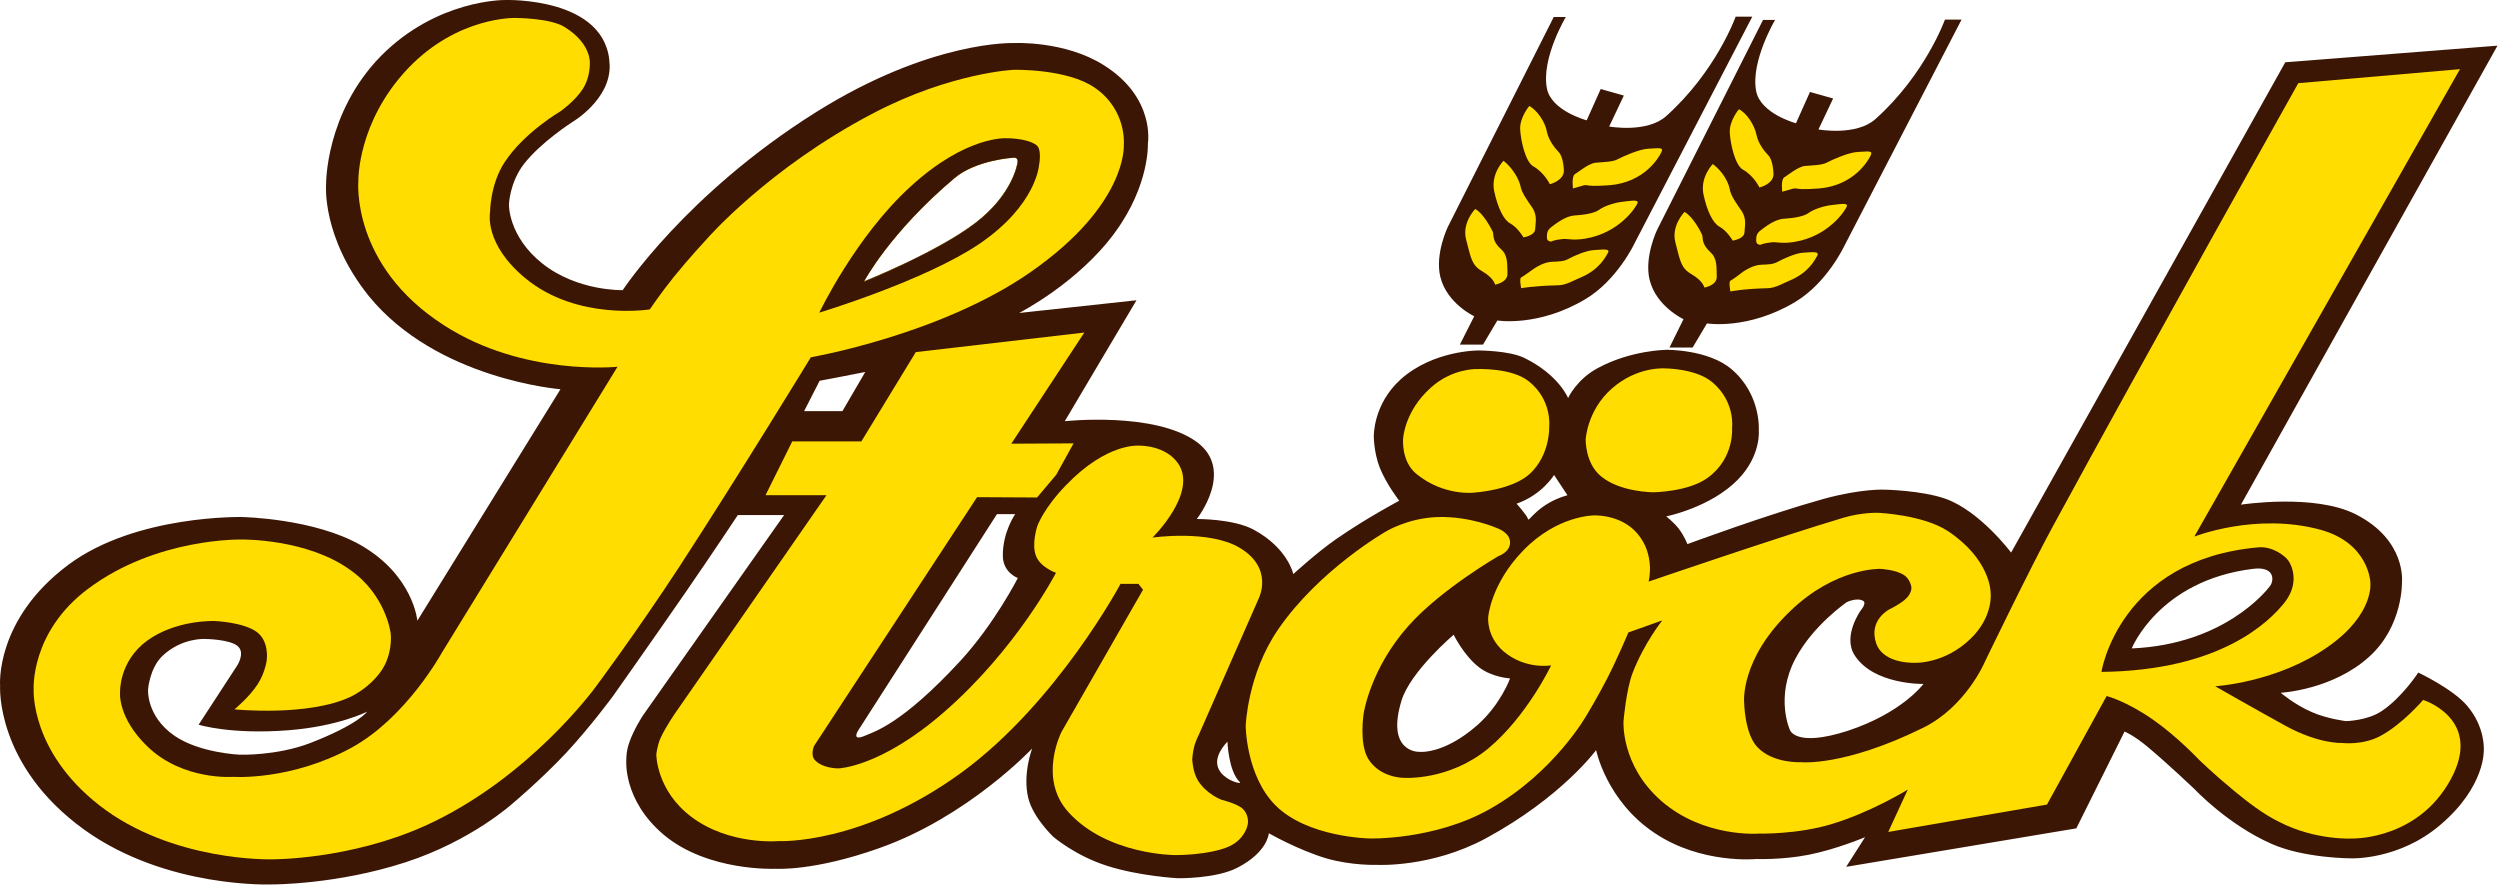
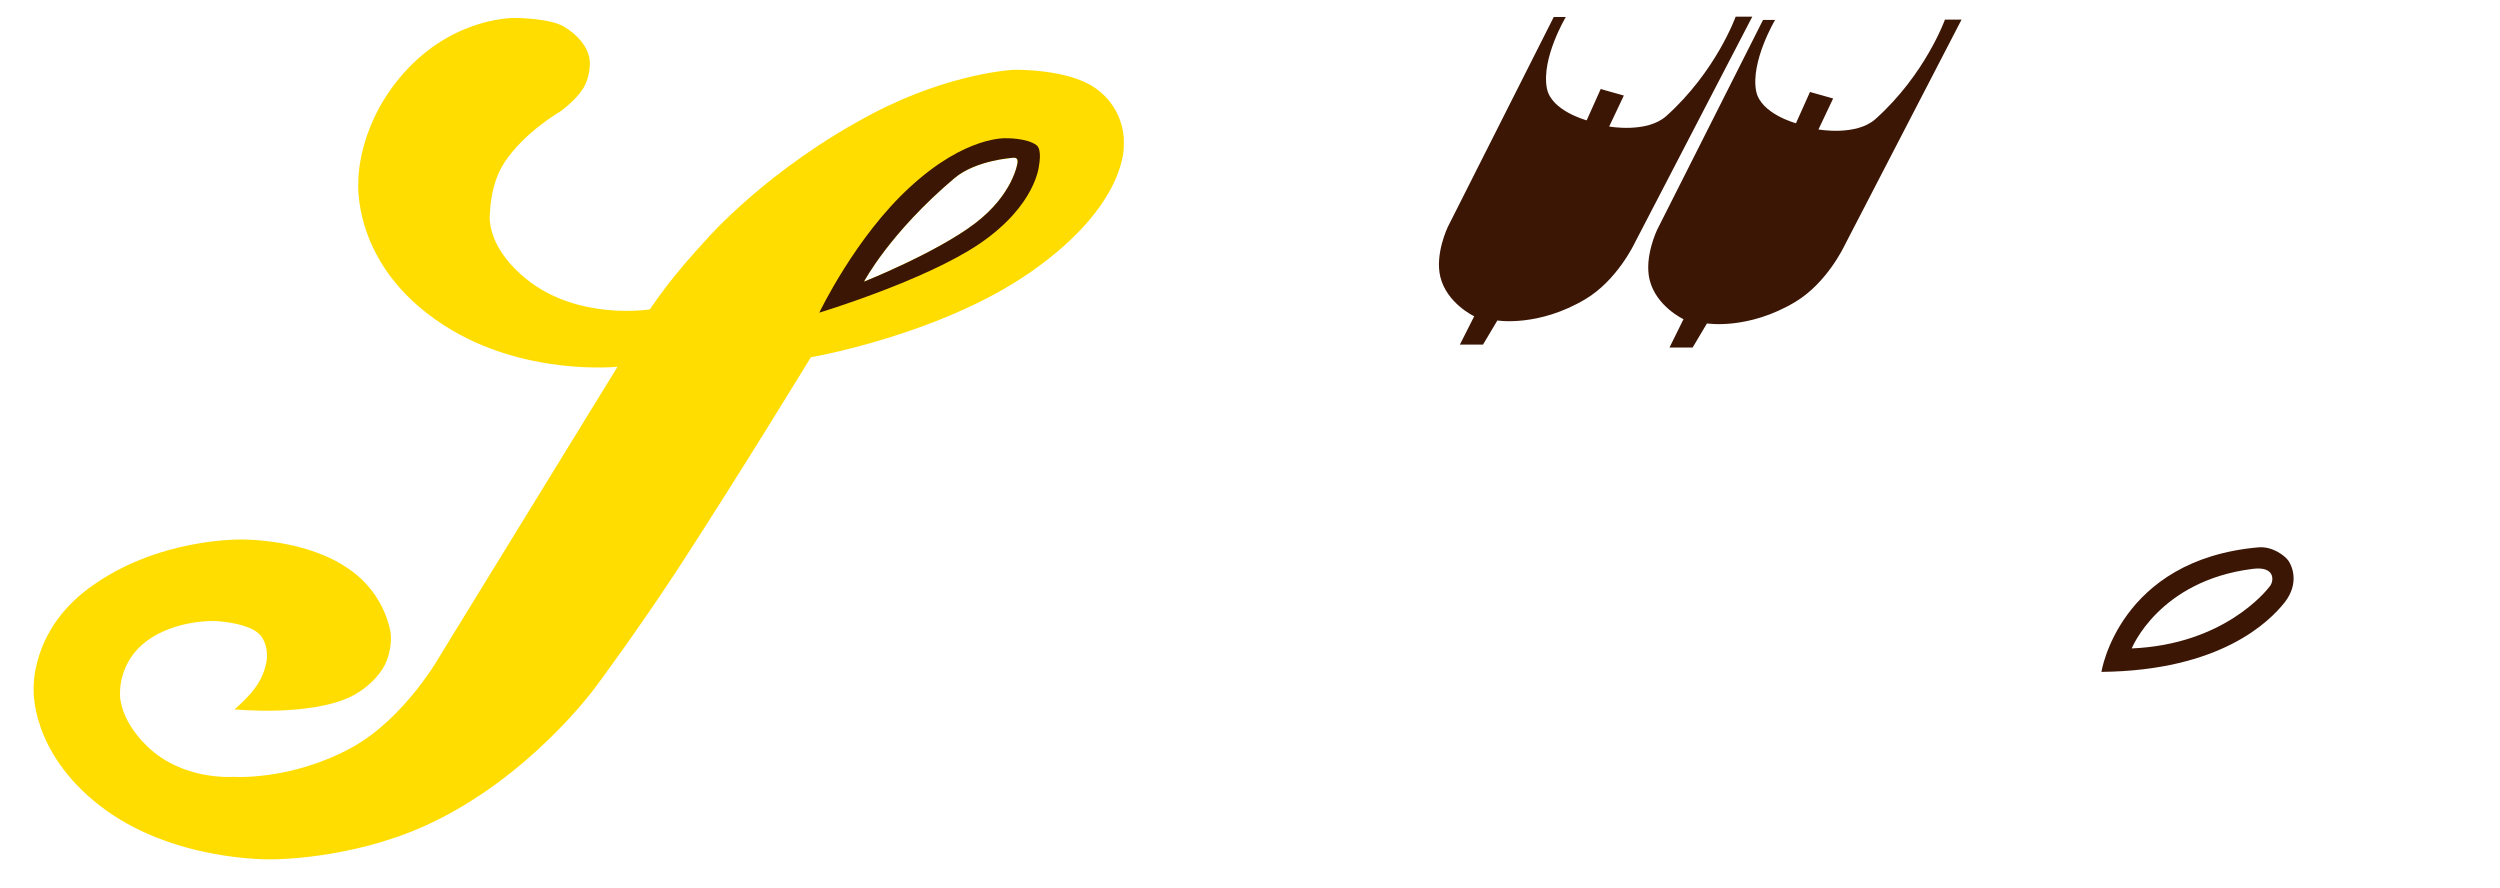
<svg xmlns="http://www.w3.org/2000/svg" width="766px" height="272px" version="1.1" xml:space="preserve" style="fill-rule:evenodd;clip-rule:evenodd;stroke-linejoin:round;stroke-miterlimit:2;">
-   <path d="M755.94,216.255c-4.395,-5.194 -14.982,-10.188 -14.982,-10.188c0,0 -4.894,7.591 -11.187,11.786c-4.395,2.996 -10.987,3.096 -10.987,3.096c0,0 -5.693,-0.699 -10.288,-2.697c-5.394,-2.297 -9.689,-5.993 -9.689,-5.993c0,0 15.881,-0.799 27.168,-11.087c10.388,-9.389 9.988,-22.873 9.988,-22.873c0,0 1.398,-12.785 -14.083,-20.676c-12.685,-6.492 -35.259,-2.996 -35.259,-2.996l78.608,-140.635l-65.024,5.094l-84.001,150.223c0,0 -9.489,-12.685 -20.076,-16.481c-7.391,-2.597 -18.678,-2.797 -18.678,-2.797c0,0 -6.792,-0.4 -18.578,2.797c-17.28,4.794 -41.851,13.884 -41.851,13.884c0,0 -0.999,-2.597 -2.697,-4.794c-1.598,-1.998 -3.796,-3.696 -3.796,-3.696c0,0 13.584,-2.697 21.974,-11.287c7.192,-7.391 6.392,-15.082 6.392,-15.082c0,0 0.799,-10.887 -8.29,-18.678c-7.192,-6.193 -20.076,-5.993 -20.076,-5.993c0,0 -10.687,0.1 -20.776,5.494c-6.692,3.496 -9.289,9.289 -9.289,9.289c0,0 -2.797,-7.092 -13.384,-12.286c-4.595,-2.297 -14.083,-2.297 -14.083,-2.297c0,0 -13.884,-0.1 -23.872,8.89c-8.49,7.691 -8.19,17.479 -8.19,17.479c0,0 0,4.794 1.798,9.489c2.098,5.194 5.993,10.188 5.993,10.188c0,0 -9.888,5.194 -19.377,11.786c-5.893,4.095 -13.085,10.687 -13.085,10.687c0,0 -1.598,-7.891 -12.086,-13.584c-6.193,-3.396 -17.479,-3.296 -17.479,-3.296c0,0 11.886,-14.982 -0.1,-23.672c-12.885,-9.289 -40.353,-6.293 -40.353,-6.293l21.974,-37.056l-35.958,3.895c0,0 18.079,-9.189 29.365,-24.671c10.687,-14.583 10.088,-27.268 10.088,-27.268c0,0 2.397,-13.984 -13.484,-23.972c-11.986,-7.591 -27.568,-6.792 -27.568,-6.792c0,0 -25.27,-0.999 -60.629,21.175c-39.953,25.071 -59.23,54.536 -59.23,54.536c0,0 -13.884,0.4 -24.671,-8.19c-10.488,-8.39 -10.188,-18.079 -10.188,-18.079c0,0 0.2,-6.692 4.595,-12.385c5.294,-6.792 14.882,-12.885 14.882,-12.885c0,0 11.586,-6.792 11.387,-17.28c-0.499,-21.175 -32.062,-20.076 -32.062,-20.076c0,-0 -20.776,-0.3 -38.055,17.18c-17.08,17.479 -16.78,39.354 -16.78,39.354c0,0 -1.398,16.081 13.085,34.16c20.776,25.57 58.731,28.566 58.731,28.566l-43.848,70.917c0,0 -1.199,-13.884 -17.38,-23.173c-14.383,-8.19 -36.257,-8.59 -36.257,-8.59c0,0 -32.562,-0.799 -53.237,14.583c-22.673,16.88 -20.975,37.156 -20.975,37.156c-0,0 -1.498,24.371 25.77,44.048c25.27,18.179 57.632,16.78 57.632,16.78c0,0 19.677,0.1 40.852,-6.792c20.276,-6.592 32.861,-18.079 32.861,-18.079c0,0 8.59,-7.192 16.281,-15.382c7.691,-8.29 14.483,-17.579 14.483,-17.579c0,0 11.586,-16.381 21.874,-31.263c8.69,-12.585 16.281,-24.072 16.281,-24.072l14.183,0l-43.349,61.528c0,0 -2.697,4.195 -3.995,7.891c-1.099,2.897 -0.999,5.494 -0.999,5.494c0,0 -1.199,12.286 11.387,22.973c13.584,11.486 34.459,10.488 34.459,10.488c0,0 11.586,0.799 31.563,-6.293c27.268,-9.589 46.945,-30.564 46.945,-30.564c0,0 -2.996,7.791 -1.199,15.182c1.498,6.093 7.691,11.886 7.691,11.886c0,0 6.692,5.793 16.481,8.89c9.988,3.196 21.675,3.796 21.675,3.796c0,0 11.786,0.2 18.378,-3.296c9.189,-4.794 9.489,-10.488 9.489,-10.488c0,0 8.89,5.094 17.579,7.691c7.891,2.297 15.682,1.998 15.682,1.998c0,0 16.481,0.899 33.161,-8.09c23.273,-12.585 33.86,-27.068 33.86,-27.068c0,0 3.096,15.482 17.879,25.37c14.383,9.689 31.263,7.991 31.263,7.991c0,0 7.891,0.3 15.981,-1.298c8.59,-1.698 17.28,-5.394 17.28,-5.394l-5.793,9.089l70.517,-11.786l14.783,-29.665c0,0 2.797,1.099 7.192,4.794c5.993,4.994 14.283,12.885 14.283,12.885c0,0 10.188,10.887 23.672,16.78c9.988,4.395 24.271,4.395 24.271,4.395c0,0 14.683,0.599 27.368,-10.288c13.884,-11.786 13.284,-22.973 13.284,-22.973c0,0 0.499,-6.892 -5.094,-13.484Zm-660.823,11.387c-10.388,3.995 -21.675,3.596 -21.675,3.596c0,0 -12.286,-0.499 -19.976,-5.793c-8.79,-6.093 -8.09,-14.283 -8.09,-14.283c0,0 0.499,-6.492 4.395,-10.188c5.993,-5.693 13.184,-5.194 13.184,-5.194c0,0 7.491,0.1 9.888,2.197c2.397,2.098 -0.2,5.993 -0.2,5.993l-11.786,18.079c0,0 9.788,3.096 27.568,1.698c15.282,-1.199 24.072,-5.693 24.072,-5.693c0,0 -2.697,3.895 -17.38,9.589Zm197.468,-173.196c6.592,-5.494 17.779,-6.193 17.779,-6.193c0,0 0.899,-0.2 1.298,0.3c0.4,0.599 0.1,1.298 0.1,1.298c0,0 -1.298,9.589 -12.985,18.478c-11.786,8.989 -34.06,17.879 -34.06,17.879c0,0 7.791,-14.882 27.867,-31.763Zm-46.246,71.616l4.794,-9.389l5.793,-1.099l8.19,-1.598l-6.992,11.986l-11.786,0l0,0.1Zm47.844,76.51c-17.879,19.377 -26.469,21.675 -28.966,22.773c-4.794,2.098 -2.098,-1.798 -2.098,-1.798l42.35,-66.022l5.593,0c0,0 -3.895,5.494 -3.796,12.885c0.1,5.094 4.595,6.692 4.595,6.692c0,0 -7.092,13.984 -17.679,25.47Zm81.904,24.671c0,0 0.3,9.089 3.796,12.385c1.498,1.298 -13.184,-2.297 -3.796,-12.385Zm76.61,-5.094c-10.687,9.389 -18.179,8.19 -18.179,8.19c0,0 -9.888,0 -5.094,-15.682c2.697,-8.89 15.981,-20.176 15.981,-20.176c0,0 3.096,6.392 7.791,9.988c3.995,3.096 9.489,3.396 9.489,3.396c0,0 -2.797,7.891 -9.988,14.283Zm15.482,-63.126c-0.2,-0.999 -3.496,-4.694 -3.496,-4.694c7.791,-2.697 11.486,-8.79 11.486,-8.79l4.095,6.193c-9.189,2.597 -11.886,8.49 -12.086,7.291Zm97.885,64.924c-16.181,5.194 -17.679,-0.4 -17.679,-0.4c0,0 -4.495,-9.888 1.698,-21.675c5.394,-10.288 15.781,-17.38 15.781,-17.38c0,0 3.096,-1.498 4.994,-0.4c1.199,0.699 -0.699,2.897 -0.699,2.897c0,0 -5.693,7.891 -1.898,13.784c5.793,9.089 21.075,8.79 21.075,8.79c0,0 -6.492,8.89 -23.273,14.383Zm111.169,-27.168c-11.387,5.094 -29.166,5.593 -29.166,5.593c0,0 3.096,-12.785 17.779,-22.873c11.387,-7.791 26.369,-8.59 26.369,-8.59c0,0 4.595,-0.3 6.792,4.395c1.398,3.196 -1.498,6.792 -1.498,6.792c0,0 -5.793,8.19 -20.276,14.683Z" style="fill:#3c1605;fill-rule:nonzero;" />
  <path d="M447.303,105.586l7.092,0l4.395,-7.391c0,0 12.585,2.098 27.068,-6.592c9.689,-5.793 14.982,-17.08 14.982,-17.08l36.058,-69.418l-5.094,-0c0,0 -5.993,16.78 -21.275,30.464c-5.893,5.294 -17.479,3.196 -17.479,3.196l4.495,-9.489l-7.092,-1.998l-4.295,9.589c0,0 -10.887,-2.897 -12.186,-9.788c-1.798,-9.189 5.793,-21.874 5.793,-21.874l-3.696,0l-32.462,64.324c0,0 -3.995,8.29 -2.297,15.282c1.998,8.19 10.388,12.086 10.388,12.086l-4.395,8.69Zm64.224,0.899l7.092,0l4.395,-7.391c0,0 12.585,2.098 27.068,-6.592c9.689,-5.793 14.982,-17.08 14.982,-17.08l35.958,-69.418l-5.094,0c0,0 -5.993,16.78 -21.275,30.464c-5.893,5.294 -17.479,3.196 -17.479,3.196l4.495,-9.489l-7.092,-1.998l-4.295,9.589c0,0 -10.787,-2.897 -12.186,-9.788c-1.798,-9.089 5.793,-21.874 5.793,-21.874l-3.696,0l-32.462,64.324c0,0 -3.995,8.29 -2.297,15.282c1.998,8.19 10.388,12.086 10.388,12.086l-4.295,8.69Z" style="fill:#3c1605;fill-rule:nonzero;" />
  <g>
    <path d="M335.434,26.878c-8.49,-5.893 -24.871,-5.494 -24.871,-5.494c0,0 -19.277,0.899 -42.949,13.284c-32.162,16.78 -51.04,38.555 -51.04,38.555c0,0 -5.494,5.893 -10.088,11.586c-4.095,5.094 -7.391,9.988 -7.391,9.988c0,0 -22.174,3.596 -38.055,-9.489c-12.885,-10.588 -10.887,-20.276 -10.887,-20.276c0,0 0,-8.59 4.495,-15.382c5.993,-9.089 16.98,-15.482 16.98,-15.482c0,0 4.595,-3.196 6.992,-6.992c2.197,-3.496 2.098,-7.491 2.098,-7.491c0,0 0.799,-6.093 -7.691,-11.387c-4.395,-2.797 -15.182,-2.797 -15.182,-2.797c0,0 -17.579,-0.499 -32.761,15.382c-15.682,16.481 -15.282,34.559 -15.282,34.559c0,0 -2.397,25.87 26.269,44.248c24.271,15.682 53.137,12.685 53.137,12.685l-53.937,87.797c0,0 -10.787,19.677 -27.468,28.866c-18.778,10.288 -36.457,8.989 -36.457,8.989c0,0 -15.282,1.199 -26.169,-9.289c-9.289,-8.989 -8.39,-16.68 -8.39,-16.68c0,0 -0.4,-9.289 8.19,-15.682c8.989,-6.592 20.776,-6.093 20.776,-6.093c0,0 8.79,0.3 12.985,3.396c3.796,2.897 2.996,8.49 2.996,8.49c0,0 -0.4,3.796 -2.797,7.491c-2.497,3.895 -7.092,7.691 -7.092,7.691c0,0 22.673,2.297 35.658,-3.895c4.495,-2.197 8.59,-6.093 10.388,-9.689c2.497,-5.094 1.798,-9.788 1.798,-9.788c0,0 -1.398,-11.586 -12.286,-19.277c-13.284,-9.689 -33.261,-9.389 -33.261,-9.389c0,0 -26.069,-0.699 -47.145,15.082c-17.779,13.284 -16.68,30.864 -16.68,30.864c0,0 -1.099,18.878 20.076,35.458c22.374,17.479 52.938,16.58 52.938,16.58c0,0 23.672,0.2 46.945,-10.288c31.962,-14.483 52.239,-42.55 52.239,-42.55c0,0 12.385,-16.58 25.47,-36.557c18.778,-28.866 40.452,-64.424 40.452,-64.424c0,0 39.853,-6.892 67.421,-26.169c29.765,-20.776 28.467,-38.854 28.467,-38.854c0,0 1.099,-10.687 -8.89,-17.579Zm-23.672,23.073c0,0 -1.298,9.589 -12.985,18.478c-11.786,8.989 -34.06,17.879 -34.06,17.879c0,0 7.791,-14.882 27.767,-31.763c6.592,-5.494 17.779,-6.193 17.779,-6.193c0,0 0.899,-0.2 1.298,0.3c0.4,0.499 0.2,1.298 0.2,1.298Z" style="fill:#fd0;fill-rule:nonzero;" />
-     <path d="M317.755,152.43l5.893,-6.992l5.294,-9.589l-19.078,0.1l22.374,-34.06l-51.639,5.993l-16.68,27.368l-21.175,0l-8.19,16.481l18.678,0l-46.246,66.622c0,0 -2.897,4.095 -4.595,7.791c-1.099,2.497 -1.298,5.094 -1.298,5.094c0,0 0,10.987 10.787,19.078c11.686,8.79 26.769,7.391 26.769,7.391c0,0 25.27,1.298 55.934,-20.975c29.365,-21.475 48.743,-57.832 48.743,-57.832l5.494,0l1.398,1.798l-24.971,43.549c0,0 -7.291,14.183 2.098,24.571c11.886,13.184 32.662,13.184 32.662,13.184c0,0 10.488,0.1 16.68,-2.697c4.894,-2.297 5.593,-6.592 5.593,-6.592c0,0 0.699,-2.697 -1.498,-4.894c-1.698,-1.598 -6.592,-2.797 -6.592,-2.797c0,0 -4.495,-1.698 -7.092,-5.793c-1.698,-2.697 -1.798,-6.592 -1.798,-6.592c0,0 0.1,-2.098 0.699,-4.295c0.499,-1.598 1.398,-3.396 1.398,-3.396l18.179,-41.351c0,0 4.994,-9.389 -5.793,-15.781c-9.489,-5.593 -26.669,-3.096 -26.669,-3.096c0,0 13.984,-13.684 7.891,-22.673c-3.895,-5.693 -11.886,-5.494 -11.886,-5.494c0,0 -9.788,-1.099 -22.474,12.086c-6.892,7.092 -8.79,12.485 -8.79,12.485c0,0 -1.898,5.593 -0.4,9.289c1.398,3.496 6.093,5.094 6.093,5.094c0,0 -11.986,23.273 -34.26,42.65c-19.477,16.98 -32.362,17.28 -32.362,17.28c0,0 -4.894,0.1 -7.291,-2.597c-1.398,-1.598 -0.2,-4.295 -0.2,-4.295l49.941,-76.21l18.378,0.1Z" style="fill:#fd0;fill-rule:nonzero;" />
-     <path d="M742.455,214.457c0,0 -6.392,7.491 -13.184,11.087c-5.494,2.897 -11.686,2.098 -11.686,2.098c0,0 -6.992,0.4 -17.38,-5.294c-9.988,-5.494 -21.475,-12.086 -21.475,-12.086c0,0 18.978,-1.099 34.559,-12.086c14.383,-10.088 12.985,-19.777 12.985,-19.777c0,0 -0.4,-11.986 -15.282,-16.081c-19.777,-5.394 -38.655,2.098 -38.655,2.098l81.404,-143.231l-49.542,4.295c0,0 -46.745,83.402 -75.012,135.441c-7.092,12.985 -20.975,41.751 -20.975,41.751c0,0 -5.793,13.884 -19.078,20.376c-24.172,11.886 -37.256,10.488 -37.256,10.488c0,0 -8.69,0.499 -13.484,-4.694c-3.895,-4.195 -3.995,-13.784 -3.995,-13.784c0,0 -1.199,-13.184 14.183,-27.867c13.884,-13.384 27.568,-12.885 27.568,-12.885c0,0 4.495,0.2 7.092,1.798c1.998,1.199 2.397,3.696 2.397,3.696c0,0 0.3,1.598 -1.398,3.396c-1.598,1.698 -5.294,3.496 -5.294,3.496c0,0 -6.492,3.196 -4.095,10.388c2.297,6.692 12.385,5.993 12.385,5.993c0,0 8.69,0.2 16.481,-7.291c7.291,-6.992 6.193,-14.383 6.193,-14.383c0,0 0,-9.988 -13.085,-18.678c-7.591,-4.994 -21.275,-5.593 -21.275,-5.593c0,0 -4.994,-0.2 -10.687,1.498c-19.177,5.693 -59.73,19.577 -59.73,19.577c0,0 2.197,-8.19 -3.496,-14.783c-5.094,-5.893 -13.184,-5.494 -13.184,-5.494c0,0 -11.287,-0.1 -21.774,10.787c-9.888,10.188 -10.687,20.276 -10.687,20.276c0,0 -0.699,5.893 4.694,10.588c6.692,5.693 14.583,4.295 14.583,4.295c0,0 -7.391,15.582 -19.277,25.47c-12.086,9.988 -25.87,8.989 -25.87,8.989c0,0 -7.192,0.1 -10.887,-5.793c-2.897,-4.794 -1.398,-13.984 -1.398,-13.984c0,0 1.998,-13.684 13.784,-26.868c9.988,-11.187 27.468,-21.275 27.468,-21.275c0,0 3.596,-1.199 3.596,-4.195c0,-3.096 -3.995,-4.395 -3.995,-4.395c0,0 -8.19,-3.696 -18.179,-3.396c-9.289,0.3 -15.981,4.495 -15.981,4.495c0,0 -20.276,11.586 -32.861,29.865c-9.489,13.784 -9.988,29.665 -9.988,29.665c0,0 0.1,15.182 9.089,24.271c9.788,9.888 28.866,10.188 28.866,10.188c0,0 19.877,0.599 36.957,-9.089c19.777,-11.187 29.665,-28.866 29.665,-28.866c0,0 3.196,-5.294 6.193,-11.087c3.396,-6.692 6.492,-14.083 6.492,-14.083l10.388,-3.696c0,0 -5.593,6.992 -9.089,16.081c-1.998,5.194 -2.797,14.783 -2.797,14.783c0,0 -0.899,13.484 11.486,24.371c13.085,11.486 30.065,10.088 30.065,10.088c0,0 11.586,0.3 22.174,-2.897c12.286,-3.696 23.373,-10.588 23.373,-10.588l-5.993,12.985l48.643,-8.39l18.278,-33.261c0,0 5.993,1.498 14.283,7.291c7.291,5.094 13.984,12.186 13.984,12.186c0,0 4.495,4.395 10.687,9.489c4.095,3.396 8.989,7.192 13.884,9.589c11.486,5.893 22.773,5.094 22.773,5.094c0,0 21.075,0.4 30.764,-19.976c7.891,-17.08 -9.389,-22.474 -9.389,-22.474Zm-93.989,-12.086c0,0 3.096,-12.785 17.779,-22.873c11.387,-7.791 26.369,-8.59 26.369,-8.59c0,0 4.595,-0.3 6.792,4.395c1.398,3.196 -1.498,6.792 -1.498,6.792c0,0 -5.893,8.09 -20.376,14.583c-11.287,5.194 -29.066,5.693 -29.066,5.693Z" style="fill:#fd0;fill-rule:nonzero;" />
-     <path d="M452.397,113.077c0,0 -7.491,-0.2 -13.984,5.693c-8.09,7.192 -8.49,15.582 -8.49,15.582c0,0 -0.699,6.992 4.095,10.887c8.49,6.892 17.679,5.693 17.679,5.693c0,0 11.586,-0.699 17.08,-5.793c6.293,-5.893 5.893,-14.383 5.893,-14.383c0,0 0.999,-8.09 -6.193,-13.884c-5.294,-4.295 -16.081,-3.796 -16.081,-3.796Zm57.732,-0.2c0,0 -8.49,-0.699 -16.281,6.193c-7.591,6.692 -7.991,15.582 -7.991,15.582c0,0 -0.2,7.291 4.694,11.287c5.893,4.894 15.981,4.894 15.981,4.894c0,0 10.887,-0.1 16.78,-4.495c8.19,-5.993 7.391,-15.182 7.391,-15.182c0,0 1.099,-7.991 -5.993,-13.984c-4.994,-4.295 -14.583,-4.295 -14.583,-4.295Zm-41.551,-80.405c0,0 -2.996,3.496 -2.797,7.192c0.2,3.696 1.698,9.988 3.995,11.287c3.396,1.898 5.094,5.494 5.094,5.494c0,0 4.495,-1.099 4.295,-4.395c-0.2,-3.396 -0.999,-4.894 -1.698,-5.593c-0.699,-0.699 -2.897,-3.196 -3.496,-6.093c-0.499,-2.996 -3.096,-6.692 -5.394,-7.891Zm13.384,25.27c0,0 -0.499,-3.696 0.599,-4.395c1.199,-0.699 4.195,-3.296 6.392,-3.496c2.098,-0.2 5.294,-0.2 6.792,-1.099c1.498,-0.799 6.592,-3.096 9.389,-3.196c2.897,-0.1 4.794,-0.599 3.895,1.099c-0.799,1.698 -5.194,9.189 -15.781,10.088c-10.588,0.799 -4.295,-1.099 -11.287,0.999Zm-21.275,-8.49c0,0 -3.895,3.895 -2.897,9.189c1.099,5.294 2.996,8.989 4.894,9.988c2.397,1.298 4.095,4.295 4.095,4.295c0,0 3.496,-0.499 3.596,-2.497c0.1,-1.998 0.699,-4.095 -0.799,-6.492c-1.598,-2.297 -3.396,-4.794 -3.696,-6.692c-0.4,-1.798 -1.998,-5.194 -5.194,-7.791Zm14.583,24.771c0,0 -1.298,0 -1.298,-1.199c0,-1.199 0,-2.197 1.298,-3.196c1.298,-0.999 4.295,-3.396 7.092,-3.596c2.797,-0.2 6.093,-0.599 7.691,-1.798c1.598,-1.199 4.994,-2.197 6.992,-2.397c1.998,-0.2 5.194,-0.899 4.694,0.4c-0.499,1.298 -5.593,9.189 -16.081,10.887c-3.596,0.599 -5.194,0 -6.792,0.1c-2.897,0.3 -3.596,0.799 -3.596,0.799Zm-23.273,-9.988c0,0 -4.095,4.195 -2.797,9.289c1.398,5.094 1.498,7.791 4.794,9.689c3.796,2.197 4.095,4.195 4.095,4.195c0,0 3.895,-0.599 3.796,-3.396c-0.1,-2.797 0.2,-5.494 -1.898,-7.391c-2.897,-2.597 -2.197,-4.195 -2.597,-5.394c-0.499,-1.099 -2.996,-5.793 -5.394,-6.992Zm14.083,24.271c0,0 -0.599,-2.996 0,-3.296c0.599,-0.3 3.096,-2.098 3.796,-2.597c0.699,-0.499 3.196,-2.098 5.593,-2.197c2.397,-0.1 3.796,-0.1 5.294,-0.999c1.498,-0.799 5.294,-2.497 7.691,-2.597c2.397,-0.1 5.094,-0.599 4.195,0.899c-0.699,1.199 -2.597,5.094 -8.29,7.491c-1.798,0.699 -4.495,2.397 -6.892,2.397c-7.991,0.2 -11.387,0.899 -11.387,0.899Zm64.125,0.999c0,0 -0.599,-2.996 0,-3.296c0.599,-0.3 3.096,-2.098 3.796,-2.697c0.699,-0.499 3.196,-2.098 5.593,-2.197c2.397,-0.1 3.796,-0.1 5.294,-0.999c1.498,-0.799 5.294,-2.597 7.691,-2.697c2.397,-0.1 5.094,-0.599 4.195,0.999c-0.699,1.199 -2.597,5.094 -8.29,7.491c-1.798,0.699 -4.495,2.397 -6.892,2.397c-7.891,0.2 -11.387,0.999 -11.387,0.999Zm-14.083,-24.371c0,0 -4.095,4.195 -2.797,9.289c1.398,5.094 1.498,7.791 4.794,9.689c3.796,2.197 4.095,4.195 4.095,4.195c0,0 3.895,-0.599 3.796,-3.396c-0.1,-2.797 0.2,-5.494 -1.898,-7.391c-2.897,-2.697 -2.197,-4.195 -2.597,-5.394c-0.4,-0.999 -2.897,-5.693 -5.394,-6.992Zm23.273,10.088c0,0 -1.298,0 -1.298,-1.199c0,-1.199 0,-2.197 1.298,-3.196c1.298,-0.999 4.295,-3.396 7.092,-3.596c2.797,-0.2 6.093,-0.599 7.691,-1.798c1.598,-1.199 4.994,-2.197 6.992,-2.397c1.998,-0.2 5.194,-0.899 4.694,0.4c-0.499,1.298 -5.593,9.189 -16.081,10.887c-3.596,0.599 -5.294,0 -6.792,0.1c-2.897,0.3 -3.596,0.799 -3.596,0.799Zm-14.583,-24.771c0,0 -3.895,3.895 -2.897,9.189c1.099,5.294 2.996,8.989 4.894,9.988c2.397,1.298 4.095,4.295 4.095,4.295c0,0 3.496,-0.499 3.596,-2.497c0.1,-1.998 0.699,-4.095 -0.799,-6.492c-1.598,-2.297 -3.396,-4.794 -3.696,-6.692c-0.3,-1.898 -1.898,-5.294 -5.194,-7.791Zm21.275,8.49c0,0 -0.499,-3.696 0.599,-4.395c1.199,-0.699 4.195,-3.296 6.392,-3.496c2.098,-0.2 5.294,-0.2 6.792,-1.099c1.498,-0.799 6.592,-3.096 9.389,-3.196c2.897,-0.1 4.794,-0.599 3.895,1.099c-0.799,1.698 -5.194,9.189 -15.781,10.088c-10.588,0.799 -4.195,-1.099 -11.287,0.999Zm-13.284,-25.27c0,0 -2.996,3.496 -2.797,7.192c0.2,3.696 1.698,9.988 3.995,11.287c3.396,1.898 5.094,5.494 5.094,5.494c0,0 4.595,-1.099 4.295,-4.395c-0.2,-3.396 -0.999,-4.894 -1.698,-5.593c-0.699,-0.699 -2.897,-3.196 -3.496,-6.093c-0.599,-3.096 -3.096,-6.792 -5.394,-7.891Z" style="fill:#fd0;fill-rule:nonzero;" />
  </g>
  <path d="M317.555,44.457c-2.996,-2.197 -9.189,-2.098 -9.189,-2.098c0,0 -12.286,-0.899 -29.465,14.882c-16.78,15.282 -27.867,38.555 -27.867,38.555c0,0 32.362,-9.788 49.042,-21.075c17.479,-11.886 18.278,-24.072 18.278,-24.072c0,0 0.999,-4.894 -0.799,-6.193Zm-5.793,5.494c0,0 -1.298,9.589 -12.985,18.478c-11.786,8.989 -34.06,17.879 -34.06,17.879c0,0 7.791,-14.882 27.767,-31.763c6.592,-5.494 17.779,-6.193 17.779,-6.193c0,0 0.899,-0.2 1.298,0.3c0.4,0.499 0.2,1.298 0.2,1.298Zm389.342,121.757c-1.099,-1.498 -4.894,-4.395 -9.189,-3.995c-42.65,3.796 -48.043,38.155 -48.043,38.155c36.557,-0.4 51.439,-15.382 56.134,-21.275c4.694,-5.993 2.197,-11.387 1.099,-12.885Zm-5.593,7.891c-1.298,1.698 -14.283,17.879 -42.35,19.078c0,0 8.29,-20.776 37.056,-24.371c6.892,-0.899 6.592,3.596 5.294,5.294Z" style="fill:#3c1605;fill-rule:nonzero;" />
</svg>